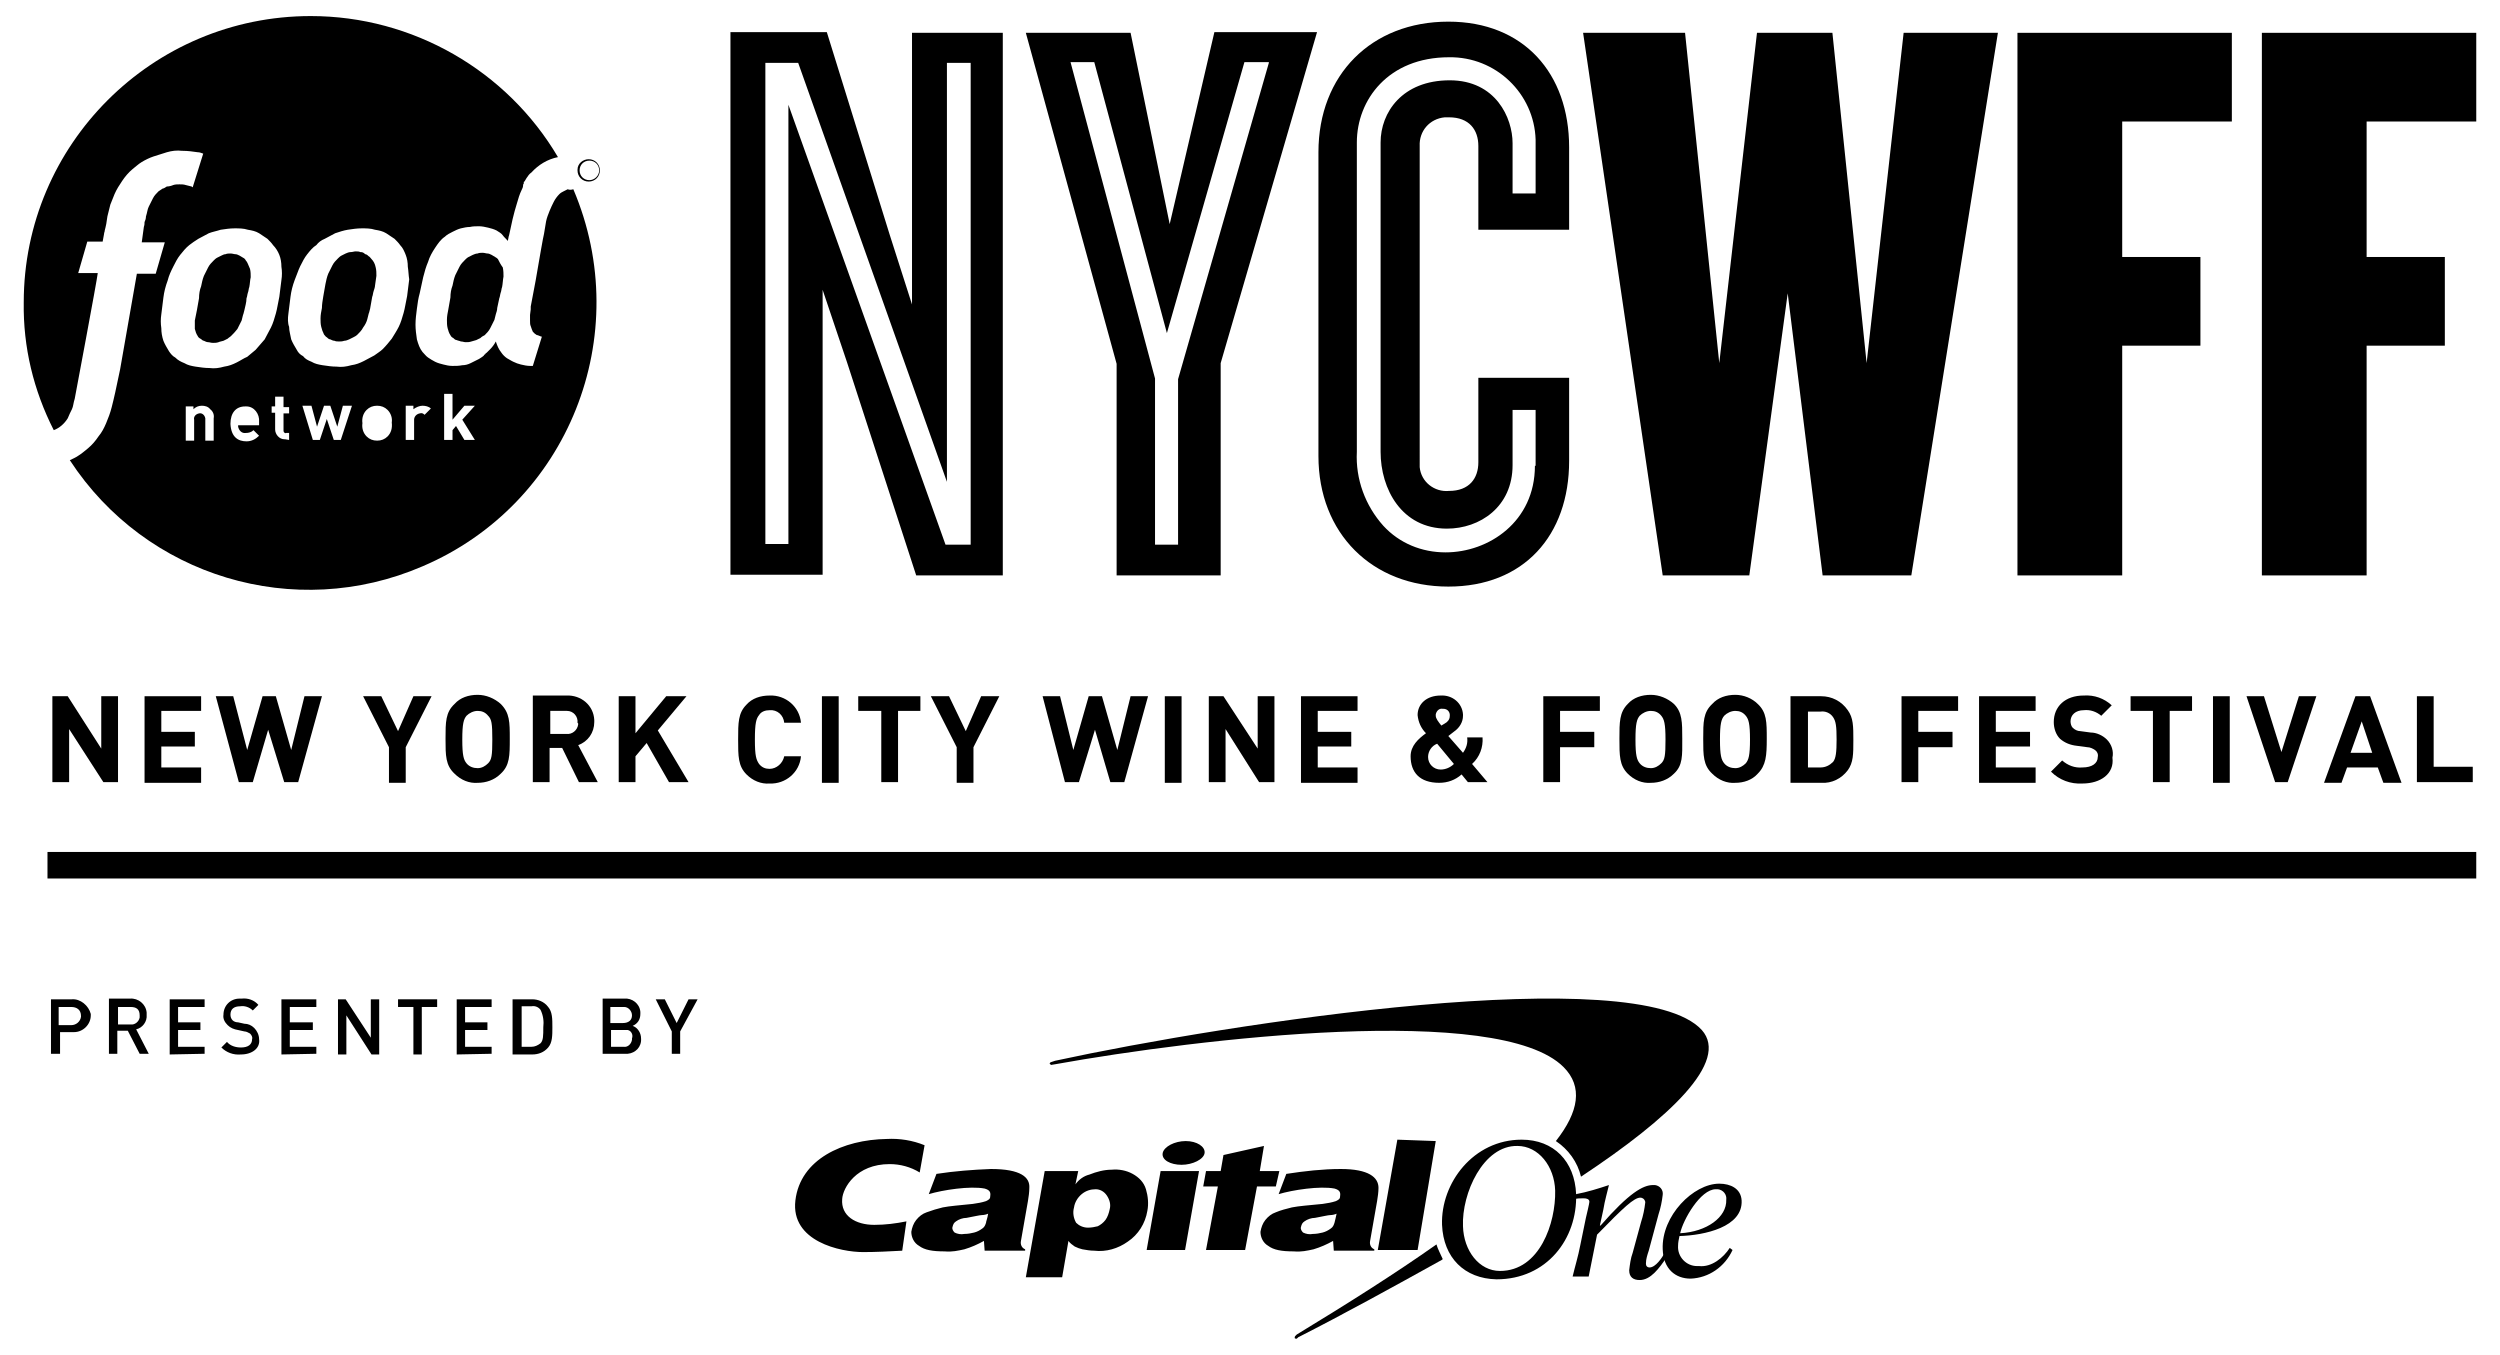
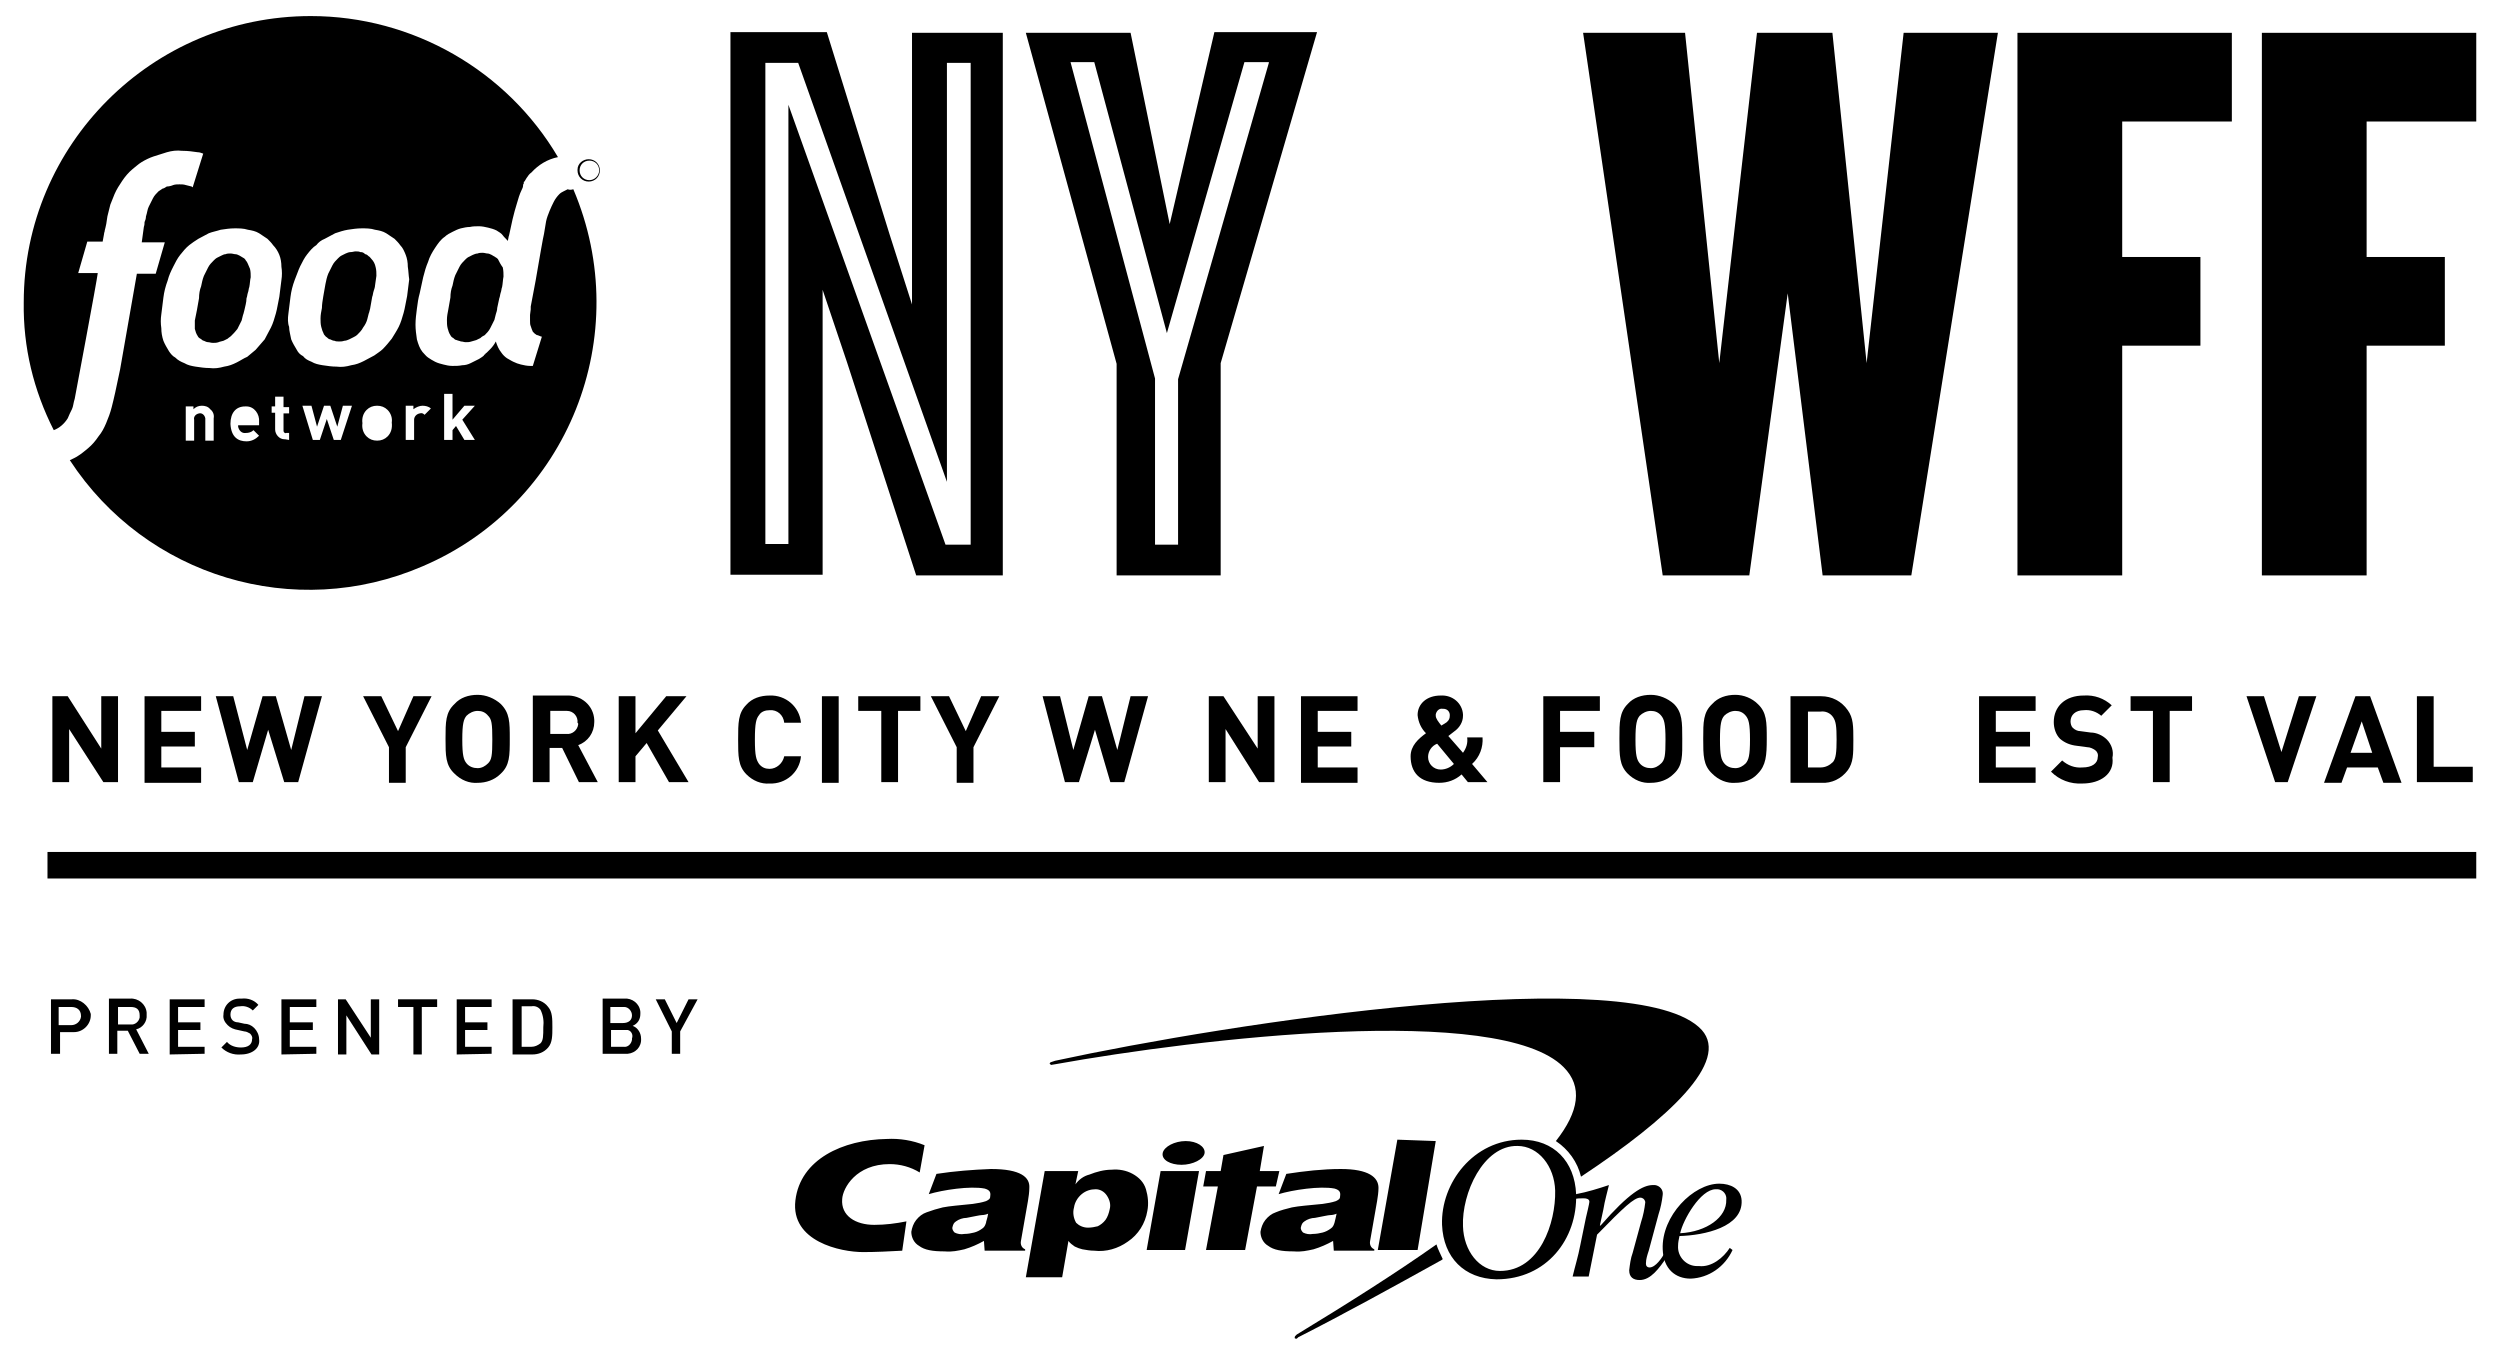
<svg xmlns="http://www.w3.org/2000/svg" version="1.1" id="Layer_3" x="0px" y="0px" viewBox="0 0 358 193.8" style="enable-background:new 0 0 358 193.8;" xml:space="preserve" width="358" height="194">
  <g id="LOGO">
    <path d="M6.8,121.9h347.8v3.8H6.8V121.9z" fill="#000" />
    <path id="Icon" d="M205.7,178.1c-5.8,4.1-12.6,8.4-20,12.9l-0.2,0.2c-0.1,0.1-0.1,0.2-0.1,0.3s0.2,0.1,0.3,0.1l0.2-0.2 c6.3-3.2,13.4-7.1,20.6-11.1l0.1-0.1C206.3,179.5,205.9,178.8,205.7,178.1z M243.7,147.4c-9.1-10-67.7-1-92.6,4.4l-0.6,0.2 c-0.1,0-0.2,0.2-0.2,0.2s0.2,0.2,0.2,0.2l0.6-0.1c20.6-3.7,63.6-8.8,72.8,0.4c2.8,2.8,2.2,6.4-1.1,10.6c1.8,1.2,3.1,3,3.6,5.1 C239.1,160,247.7,151.9,243.7,147.4z" fill="#000" />
    <g id="Wordmark">
      <path d="M209.5,175.5c0.1,3.5,2.3,6.4,5.3,6.4c5.7,0,8-6.9,7.9-11.5c-0.1-3.5-2.4-6.4-5.4-6.4 C212.4,163.9,209.3,170.8,209.5,175.5L209.5,175.5z M206.5,175.3c-0.2-6,4.5-12.2,11.4-12.2c4.6,0,7.6,3.1,7.8,7.8 c0.2,6.4-4.2,12.2-11.4,12.2C209.7,183,206.7,180,206.5,175.3L206.5,175.3z M141.5,173.7c-0.2,0.1-0.6,0.2-0.9,0.2 s-1.1,0.2-2.2,0.4c-0.5,0-1.1,0.2-1.5,0.5c-0.3,0.2-0.4,0.4-0.5,0.8c-0.1,0.3,0.1,0.6,0.3,0.8c0.4,0.2,0.9,0.3,1.4,0.2 c0.5,0,1-0.1,1.4-0.2c0.4-0.1,0.8-0.3,1.2-0.6c0.3-0.2,0.4-0.5,0.5-0.8C141.2,174.8,141.4,174.4,141.5,173.7z M147.4,170 c0,0.6-0.1,1.3-0.2,1.9l-1,5.7c-0.1,0.5,0.1,1,0.6,1.2v0.2H141l-0.1-1.4c-0.9,0.5-1.8,0.9-2.8,1.2c-0.9,0.2-1.8,0.4-2.8,0.3 c-1.8,0-2.9-0.2-3.7-0.8c-0.7-0.4-1.1-1.2-1.1-2c0.1-0.6,0.3-1.2,0.7-1.7c0.4-0.5,0.9-0.9,1.5-1.1c0.8-0.3,1.5-0.5,2.3-0.7 c1-0.2,2.4-0.3,4.3-0.5c0.7-0.1,1.3-0.2,1.9-0.4c0.4-0.2,0.6-0.3,0.6-0.7c0.1-0.6-0.1-0.9-0.8-1.1c-2.1-0.4-6,0.2-8,0.8l1.1-2.9 c2.6-0.4,5.2-0.6,7.8-0.7C146.2,167.3,147.5,168.5,147.4,170L147.4,170z M164.2,178.9l2-11.3h5.5l-2,11.3H164.2z M166.5,165 c0.2-0.9,1.7-1.7,3.3-1.7s2.8,0.8,2.7,1.7s-1.7,1.7-3.3,1.7S166.3,166,166.5,165z M191.4,173.7c-0.2,0.1-0.6,0.2-0.9,0.2 s-1.1,0.2-2.2,0.4c-0.5,0-1.1,0.2-1.5,0.5c-0.3,0.2-0.4,0.4-0.5,0.8c-0.1,0.3,0.1,0.6,0.3,0.8c0.4,0.2,0.9,0.3,1.4,0.2 c0.5,0,1-0.1,1.4-0.2c0.4-0.1,0.8-0.3,1.2-0.6c0.3-0.2,0.4-0.5,0.5-0.8C191.2,174.6,191.3,174.2,191.4,173.7z M197.4,170 c0,0.6-0.1,1.3-0.2,1.9l-1,5.7c-0.1,0.5,0.1,1,0.6,1.2v0.2h-5.8l-0.1-1.4c-0.9,0.5-1.8,0.9-2.8,1.2c-0.9,0.2-1.8,0.4-2.8,0.3 c-1.8,0-2.9-0.2-3.7-0.8c-0.7-0.4-1.1-1.2-1.1-2c0.1-0.6,0.3-1.2,0.7-1.7c0.4-0.5,0.9-0.9,1.5-1.1c0.7-0.3,1.5-0.5,2.3-0.7 c1-0.2,2.4-0.3,4.4-0.5c0.7-0.1,1.3-0.2,1.9-0.4c0.4-0.2,0.6-0.3,0.6-0.7c0.1-0.6-0.1-0.9-0.8-1.1c-2.1-0.4-6,0.2-8,0.8l1.1-2.9 c2.6-0.4,5.2-0.7,7.8-0.7C196,167.3,197.4,168.5,197.4,170L197.4,170z M129.8,174.8c-1.5,0.3-3,0.5-4.6,0.5 c-2.7,0-4.8-1.3-4.6-3.7c0.1-1.6,2-5,6.8-5c1.5,0,3,0.4,4.3,1.2l0.7-3.9c-1.7-0.7-3.6-1-5.4-0.9c-6.3,0.1-12.4,2.9-13.1,8.8 s6.5,7.4,9.7,7.4c1.8,0,3.8-0.1,5.6-0.2L129.8,174.8z M174.8,167.6l0.4-2.3l5.8-1.3l-0.6,3.6h2.8l-0.5,2.2H180l-1.7,9.1h-5.6 l1.7-9.1h-2.1l0.4-2.2L174.8,167.6z M203,178.9h-5.7l2.8-15.8l5.5,0.2L203,178.9z M156.9,170.2c-0.7,0-1.4,0.2-2,0.7 c-0.6,0.5-1,1.2-1.1,1.9c-0.2,0.7-0.1,1.5,0.3,2.2c0.4,0.4,1,0.7,1.7,0.7c0.5,0,1-0.1,1.4-0.2c0.4-0.2,0.8-0.5,1.1-0.9 c0.3-0.4,0.5-1,0.6-1.5c0.2-0.7,0-1.4-0.4-2C158.1,170.5,157.5,170.2,156.9,170.2L156.9,170.2z M146.9,182.8l2.7-15.2h4.8 l-0.4,1.9c0.5-0.7,1.2-1.2,2-1.4c1-0.4,2.1-0.7,3.2-0.7c1-0.1,2.1,0.1,3,0.6c0.9,0.5,1.6,1.2,1.9,2.2c0.3,1,0.4,2.1,0.2,3.1 c-0.3,1.8-1.3,3.4-2.8,4.4c-1.4,1-3.1,1.5-4.8,1.3c-0.6,0-1.1-0.1-1.7-0.2c-0.4-0.1-0.7-0.2-1.1-0.4c-0.3-0.2-0.7-0.5-0.9-0.8 l-0.9,5.2L146.9,182.8z M247.2,171.7c0.1-0.7-0.4-1.4-1.2-1.5c-0.1,0-0.2,0-0.3,0c-2.2,0-4.7,4.4-5.1,6.3 C244.4,176.3,247.3,174.2,247.2,171.7z M247.7,178.6l0.4,0.3c-1.1,2.4-3.4,4-6,4.1c-2.2,0-3.9-1.4-4-4.2c-0.2-4.8,4.4-9.4,8.1-9.4 c1.6,0,3.1,0.7,3.2,2.4c0.2,3.8-5.3,5-8.9,5.1c-0.1,0.5-0.2,0.9-0.2,1.4c-0.1,1.6,1.2,2.9,2.7,2.9c0.1,0,0.2,0,0.3,0 C245.1,181.4,246.8,180,247.7,178.6z" fill="#000" />
      <path d="M225.5,171.6c0.4-0.1,0.8-0.1,1.3-0.1c0.4,0,0.8,0.1,0.8,0.5c0,0.2-0.4,1.9-0.5,2.3l-0.8,3.9c-0.3,1.6-0.8,3.2-1.1,4.5 h2.3l1.2-6c3.8-3.9,5.3-5.3,6.2-5.3c0.3,0,0.6,0.2,0.7,0.6c0,0,0,0.1,0,0.1c-0.1,0.9-0.3,1.9-0.6,2.8l-1.2,4.4 c-0.3,0.8-0.4,1.7-0.5,2.5c0,1,0.6,1.4,1.5,1.4c1.6,0,2.8-1.7,3.9-3.3l-0.3-0.6c-0.4,0.7-1.3,2.1-2.2,2.1c-0.3,0-0.5-0.2-0.5-0.5 c0,0,0,0,0-0.1c0-0.6,0.2-1.2,0.4-1.8l1.4-5.2c0.3-0.9,0.5-1.9,0.6-2.8c0.1-0.7-0.4-1.3-1.1-1.4c-0.1,0-0.2,0-0.3,0 c-1.4,0-3.4,1.1-7.5,5.8h-0.1l0.5-2.3c0.2-1.3,0.6-2.6,0.8-3.5c-1.5,0.5-3.1,1-4.7,1.3L225.5,171.6z" fill="#000" />
    </g>
    <polygon fill="#000" points="41.7,107.3 39.5,99.6 37.6,99.6 35.4,107.3 33.4,99.6 30.9,99.6 34.2,111.9 36.2,111.9 38.4,104.4 40.7,111.9 42.7,111.9 46.1,99.6 43.6,99.6 " />
    <path fill="#000" d="M68.4,99.4c-1.3,0-2.5,0.4-3.3,1.3c-1.3,1.2-1.3,2.6-1.3,5c0,2.4,0,3.8,1.3,5c0.9,0.9,2.1,1.4,3.3,1.3 c1.2,0,2.4-0.4,3.3-1.3c1.3-1.2,1.3-2.6,1.3-5c0-2.4,0-3.7-1.3-5C70.8,99.9,69.6,99.4,68.4,99.4z M69.9,109.2 c-0.4,0.4-0.9,0.7-1.5,0.7c-0.6,0-1.2-0.2-1.6-0.7c-0.4-0.5-0.6-1.1-0.6-3.4c0-2.3,0.2-2.9,0.6-3.4c0.4-0.4,1-0.7,1.6-0.7 c0.6,0,1.1,0.2,1.5,0.7c0.5,0.5,0.6,1.1,0.6,3.4C70.5,108.1,70.4,108.7,69.9,109.2z" />
    <polygon points="53.1,148.5 49.5,143 48.4,143 48.4,150.9 49.6,150.9 49.6,145.3 53.2,150.9 54.3,150.9 54.3,143 53.1,143 " fill="#000" />
    <polygon points="66.6,147.4 69.8,147.4 69.8,146.3 66.6,146.3 66.6,144.1 70.4,144.1 70.4,143 65.4,143 65.4,150.9 70.4,150.8 70.4,149.8 66.6,149.8 " fill="#000" />
    <polygon points="41.5,147.4 44.8,147.4 44.8,146.3 41.5,146.3 41.5,144.1 45.3,144.1 45.3,143 40.3,143 40.3,150.9 45.3,150.8 45.3,149.8 41.5,149.8 " fill="#000" />
    <polygon points="57,144.1 59.2,144.1 59.2,150.9 60.4,150.9 60.4,144.1 62.6,144.1 62.6,143 57,143 " fill="#000" />
    <polygon fill="#000" points="58.1,112 58.1,106.9 61.8,99.6 59.2,99.6 57,104.6 54.6,99.6 52,99.6 55.7,106.9 55.7,112 " />
    <path d="M36.4,147.1c-0.4-0.4-0.9-0.6-1.4-0.6l-0.9-0.2c-0.3,0-0.6-0.1-0.8-0.3c-0.2-0.2-0.3-0.5-0.3-0.8c0-0.8,0.5-1.2,1.4-1.2 c0.6-0.1,1.3,0.1,1.8,0.6l0.8-0.8c-0.6-0.7-1.5-1-2.4-0.9c-0.1,0-0.2,0-0.3,0c-1.3,0-2.3,1-2.3,2.3c-0.1,0.6,0.2,1.1,0.6,1.5 c0.4,0.4,0.9,0.6,1.5,0.7l0.9,0.2c0.3,0,0.6,0.2,0.8,0.3c0.2,0.2,0.4,0.5,0.3,0.8c0,0.8-0.6,1.2-1.6,1.2c-0.7,0-1.5-0.2-2-0.8 l-0.8,0.8c0.7,0.7,1.7,1.1,2.8,1c1.6,0,2.8-0.9,2.6-2.2C37.1,148.1,36.8,147.5,36.4,147.1z" fill="#000" />
    <path fill="#000" d="M9.7,59.8L9.7,59.8c0.2-0.5,0.4-0.9,0.6-1.3c0.2-0.4,0.2-0.9,0.4-1.5c0,0,3.2-17,3.3-18h-2.8l1.3-4.5h2.2 l0.2-1.1c0-0.2,0.1-0.3,0.1-0.5l0.1-0.4c0.2-0.7,0.2-1.5,0.4-2.1c0.1-0.4,0.2-0.8,0.3-1.2c0.2-0.5,0.4-1,0.6-1.5 c0.3-0.7,0.7-1.3,1.1-1.9c0.4-0.6,0.9-1.2,1.5-1.7c0.4-0.3,0.8-0.7,1.3-1c0.5-0.3,1.1-0.6,1.7-0.8c0.6-0.2,1.3-0.4,1.9-0.6 c0.7-0.2,1.4-0.3,2.2-0.2h0.1c0.7,0,1.4,0.1,2.1,0.2c0.3,0,0.5,0.1,0.8,0.2l-1.5,4.8h-0.1c0,0,0,0,0,0c0,0,0-0.1-0.1-0.1l-0.8-0.2 c-0.3-0.1-0.6-0.1-0.9-0.1c-0.3,0-0.6,0-0.9,0.1c-0.2,0.1-0.6,0.2-0.8,0.2h-0.1c-0.2,0.1-0.4,0.3-0.6,0.3c-0.2,0.1-0.4,0.3-0.6,0.4 c-0.3,0.3-0.6,0.6-0.8,1c-0.2,0.4-0.4,0.8-0.6,1.2c-0.2,0.4-0.2,0.8-0.4,1.4c0,0.3-0.1,0.6-0.2,0.8c0,0.2,0,0.4-0.1,0.7l-0.3,2.2 h3.3l-1.3,4.5h-2.7l-2.4,13.7l-0.7,3.3c-0.2,0.8-0.3,1.4-0.5,2.1c-0.2,0.8-0.5,1.6-0.8,2.3c-0.3,0.7-0.6,1.3-1.1,1.9 c-0.4,0.6-0.9,1.2-1.5,1.7c-0.4,0.3-0.8,0.7-1.3,1c-0.4,0.3-0.9,0.5-1.3,0.7C20.9,82.5,42.2,88.9,60.5,81 c20.9-8.9,30.5-33.1,21.6-54l0,0c-0.3,0.1-0.6,0.1-0.8,0c-0.2,0.1-0.4,0.2-0.6,0.3c-0.2,0.1-0.4,0.2-0.6,0.4 c-0.3,0.3-0.6,0.7-0.8,1.1c-0.2,0.4-0.4,0.8-0.6,1.3c-0.2,0.5-0.4,1-0.5,1.5c-0.1,0.6-0.2,1.2-0.3,1.8c-0.1,0.3-0.7,3.8-1.2,6.7 L76,43.8v0.4c0,0.2-0.1,0.6-0.1,0.8v0.8c0,0.3,0,0.6,0.1,0.8c0.1,0.3,0.2,0.6,0.3,0.8l0.3,0.3c0.2,0.1,0.2,0.2,0.4,0.2 c0.2,0.1,0.3,0.1,0.5,0.2h0.1l-1.3,4.2h-0.4c-0.4,0-0.9-0.1-1.3-0.2c-0.4-0.1-0.7-0.2-1.1-0.4c-0.1,0-0.1-0.1-0.2-0.1 c-0.2-0.1-0.5-0.3-0.7-0.4c-0.3-0.2-0.6-0.5-0.8-0.8c-0.4-0.5-0.6-1-0.8-1.6c-0.2,0.4-0.5,0.8-0.8,1.1l-0.4,0.4l-0.1,0.1 c-0.1,0.1-0.2,0.1-0.2,0.2c-0.1,0.1-0.2,0.1-0.2,0.2c-0.2,0.2-0.4,0.3-0.7,0.5c-0.4,0.2-0.8,0.4-1.2,0.6c-0.4,0.2-0.8,0.3-1.2,0.3 c-0.5,0.1-0.9,0.1-1.4,0.1c-0.5,0-0.9-0.1-1.3-0.2c-0.4-0.1-0.8-0.2-1.2-0.4c-0.4-0.2-0.7-0.4-1-0.6c-0.3-0.2-0.5-0.5-0.8-0.8 c-0.4-0.5-0.6-1.1-0.8-1.8c-0.1-0.7-0.2-1.4-0.2-2.1c0-0.8,0.1-1.5,0.2-2.3c0.1-0.8,0.2-1.5,0.4-2.2l0.5-2.3 c0.2-0.8,0.4-1.5,0.7-2.2c0.2-0.7,0.6-1.4,1-2c0.4-0.6,0.8-1.2,1.4-1.6c0.3-0.3,0.7-0.5,1.1-0.7c0.4-0.2,0.8-0.4,1.2-0.5 c0.4-0.1,0.9-0.2,1.3-0.2c0.4-0.1,0.9-0.1,1.3-0.1c0.4,0,0.9,0.1,1.3,0.2c0.4,0.1,0.8,0.2,1.2,0.4c0.3,0.2,0.7,0.4,0.9,0.7 c0.2,0.3,0.5,0.5,0.7,0.8c0.1-0.2,0.1-0.6,0.2-0.8l0.5-2.3c0.2-0.8,0.4-1.6,0.6-2.2c0.2-0.7,0.4-1.4,0.7-2c0.1-0.2,0.2-0.4,0.2-0.6 c0-0.1,0-0.2,0.1-0.3v-0.1c0-0.1,0-0.2,0.1-0.2c0.1-0.2,0.2-0.3,0.3-0.5c0.2-0.3,0.4-0.6,0.7-0.8c1-1.1,2.3-1.9,3.8-2.2 C72.6,10,59.1,2.2,44.5,2.2c-22.7,0-41.1,18.4-41.1,41c-0.1,6.4,1.4,12.6,4.3,18.3C8.5,61.2,9.2,60.6,9.7,59.8z M63.6,56.3h1.2V60 l1.7-2h1.5l-1.8,2l1.8,2.9l-1.5,0l-1.2-2l-0.5,0.6v1.4h-1.2V56.3z M30.6,63h-1.2v-3c0-0.1,0-0.1,0-0.2c-0.1-0.5-0.5-0.8-0.9-0.7 c-0.5,0.1-0.8,0.5-0.7,0.9v3h-1.2v-4.9h1.1v0.4c0.3-0.3,0.7-0.5,1.2-0.5c0.4,0,0.9,0.1,1.2,0.5c0.4,0.3,0.6,0.8,0.5,1.3V63z M37.1,60.3v0.5l-3,0c0,0.1,0,0.1,0,0.2c0.1,0.5,0.5,1,1.1,0.9c0.4,0,0.8-0.1,1.1-0.4l0.8,0.8c-0.5,0.5-1.1,0.8-1.8,0.8 c-1.2,0-2.2-0.6-2.3-2.5c0-1.6,0.8-2.5,2.1-2.5c0.1,0,0.1,0,0.2,0C36.4,58.1,37.2,59.2,37.1,60.3z M48.8,62.9h-1l-1-3l-1,3h-1 L43.3,58h1.3l0.8,3l1-3h0.9l1,3l0.8-3h1.3L48.8,62.9z M55.5,62.4C55.1,62.8,54.6,63,54,63c-0.6,0-1.1-0.2-1.5-0.6 c-0.5-0.5-0.7-1.2-0.6-1.9c-0.1-0.7,0.1-1.4,0.6-1.9c0.4-0.4,0.9-0.6,1.5-0.6c0.6,0,1.1,0.2,1.5,0.6c0.5,0.5,0.7,1.2,0.6,1.8v0 C56.2,61.2,56,61.9,55.5,62.4z M60.5,58c0.4,0,0.9,0.1,1.2,0.4l-0.9,0.9c-0.2-0.2-0.4-0.3-0.7-0.2c-0.5,0.1-0.8,0.5-0.8,0.9v2.9 h-1.2V58h1.1v0.5C59.6,58.2,60.1,58,60.5,58z M41.3,44.8c0.1-0.8,0.2-1.5,0.3-2.4c0.1-0.8,0.3-1.6,0.6-2.4c0.3-0.7,0.5-1.4,0.8-2 c0.3-0.6,0.6-1.2,1-1.7c0.4-0.5,0.8-1,1.3-1.3c0.3-0.4,0.7-0.7,1.2-0.9l1.5-0.8c0.6-0.2,1.2-0.4,1.8-0.5c0.7-0.1,1.3-0.2,2-0.2 c0.6,0,1.3,0,1.9,0.2c0.6,0.1,1.1,0.2,1.6,0.5c0.4,0.3,0.8,0.5,1.2,0.8c0.3,0.3,0.6,0.6,0.8,0.9c0.4,0.4,0.6,0.9,0.8,1.4 c0.2,0.5,0.3,1.1,0.3,1.7v0c0.1,0.6,0.1,1.2,0.2,1.8c-0.1,0.8-0.2,1.5-0.3,2.4c-0.2,0.9-0.3,1.7-0.5,2.4c-0.2,0.7-0.4,1.4-0.7,2 c-0.3,0.6-0.7,1.2-1,1.7c-0.4,0.5-0.8,1-1.3,1.5c-0.3,0.3-0.8,0.6-1.2,0.9l-1.5,0.8c-0.6,0.3-1.1,0.5-1.8,0.6 c-0.7,0.2-1.4,0.3-2.1,0.2c-0.7,0-1.3-0.1-2-0.2c-0.6-0.1-1.1-0.2-1.6-0.5c-0.5-0.2-0.9-0.4-1.2-0.8c-0.4-0.2-0.7-0.5-0.9-0.9 c-0.3-0.5-0.6-1-0.8-1.5c-0.1-0.6-0.3-1.2-0.3-1.8C41.2,46.2,41.2,45.5,41.3,44.8z M41.4,58.2v0.9h-0.8v2.4c0,0,0,0,0,0.1 c0,0.2,0.2,0.4,0.4,0.3h0.4v1l-0.6-0.1c0,0-0.1,0-0.1,0c-0.7,0-1.3-0.7-1.3-1.4V59h-0.5v-0.9h0.5v-1.4h1.2v1.5H41.4z M31.6,32.8 c0.7-0.1,1.3-0.2,2-0.2c0.6,0,1.3,0,1.9,0.2c0.6,0.1,1.1,0.2,1.6,0.5c0.4,0.3,0.8,0.5,1.2,0.8c0.3,0.3,0.6,0.6,0.8,0.9 c0.4,0.4,0.7,0.9,0.9,1.4c0.2,0.5,0.3,1.1,0.3,1.7v0c0.1,0.6,0.1,1.3,0,1.9c-0.1,0.8-0.2,1.5-0.3,2.4c-0.2,0.9-0.3,1.7-0.5,2.4 c-0.2,0.7-0.4,1.4-0.7,2c-0.3,0.6-0.6,1.1-0.9,1.7c-0.4,0.5-0.9,1-1.3,1.5c-0.4,0.3-0.8,0.7-1.2,1c-0.5,0.2-0.9,0.5-1.5,0.8 c-0.6,0.3-1.1,0.5-1.8,0.6c-0.7,0.2-1.4,0.3-2.1,0.2c-0.7,0-1.3-0.1-2-0.2c-0.6-0.1-1.1-0.2-1.6-0.5c-0.5-0.2-0.9-0.4-1.3-0.8 c-0.4-0.2-0.7-0.6-0.9-0.9c-0.3-0.5-0.6-1-0.8-1.5c-0.2-0.6-0.3-1.2-0.3-1.8c-0.1-0.7-0.1-1.3,0-2c0.1-0.8,0.2-1.5,0.3-2.4 c0.1-0.8,0.3-1.6,0.6-2.4c0.2-0.8,0.5-1.4,0.8-2c0.3-0.6,0.6-1.2,1-1.7c0.4-0.5,0.8-1,1.3-1.4c0.4-0.3,0.8-0.6,1.3-0.9l1.5-0.8 C30.4,33.1,31,33,31.6,32.8z" />
    <path fill="#000" d="M27.9,45.8c0,0.4,0,0.8,0,1.2c0.1,0.4,0.2,0.7,0.4,1c0.1,0.2,0.2,0.3,0.4,0.4c0.2,0.1,0.3,0.3,0.5,0.3 c0.2,0.1,0.4,0.2,0.6,0.2c0.2,0,0.4,0.1,0.7,0.1c0.3,0,0.5,0,0.8-0.1c0.2-0.1,0.4-0.1,0.7-0.2c0.2-0.1,0.4-0.2,0.6-0.3 c0.2-0.2,0.3-0.2,0.5-0.4c0.3-0.3,0.6-0.6,0.9-1c0.2-0.4,0.4-0.8,0.6-1.2l0.2-0.8c0.1-0.2,0.1-0.4,0.2-0.7c0.1-0.5,0.3-1.1,0.3-1.7 c0.1-0.2,0.1-0.5,0.2-0.8c0.1-0.2,0.1-0.6,0.2-0.8c0.1-0.5,0.1-1,0.2-1.4c0-0.4,0-0.8-0.1-1.2c-0.3-0.7-0.4-1-0.6-1.2 c-0.1-0.2-0.2-0.3-0.4-0.4c-0.2-0.1-0.3-0.2-0.5-0.3c-0.2-0.1-0.4-0.2-0.6-0.2c-0.2,0-0.4-0.1-0.7-0.1c-0.2,0-0.5,0-0.7,0.1 c-0.2,0-0.4,0.1-0.6,0.2c-0.2,0.1-0.4,0.2-0.6,0.3c-0.2,0.1-0.4,0.3-0.5,0.4c-0.3,0.3-0.6,0.6-0.8,1c-0.2,0.4-0.4,0.8-0.6,1.2 c-0.2,0.5-0.3,1-0.4,1.5c-0.2,0.5-0.3,1.1-0.3,1.7c-0.1,0.6-0.2,1.2-0.3,1.7S28,45.3,27.9,45.8z" />
    <path fill="#000" d="M46.4,47.8c0.2,0.2,0.2,0.3,0.4,0.4c0.1,0.1,0.3,0.3,0.5,0.3c0.2,0.1,0.4,0.2,0.6,0.2c0.2,0.1,0.4,0.1,0.7,0.1 c0.2,0,0.4,0,0.7-0.1c0.2,0,0.5-0.1,0.7-0.2c0.2-0.1,0.4-0.2,0.6-0.3c0.2-0.1,0.4-0.2,0.6-0.4c0.3-0.3,0.6-0.6,0.8-1 c0.3-0.4,0.5-0.8,0.6-1.2l0.2-0.8c0.1-0.2,0.1-0.4,0.2-0.7c0.1-0.6,0.2-1.1,0.3-1.7c0.1-0.2,0.1-0.5,0.2-0.8 c0.1-0.3,0.2-0.6,0.2-0.8c0.1-0.5,0.1-0.9,0.2-1.4c0-0.4,0-0.8-0.1-1.2c-0.1-0.5-0.3-0.9-0.6-1.2c-0.2-0.2-0.2-0.3-0.4-0.4 c-0.1-0.1-0.3-0.3-0.5-0.3C52,36,51.8,36,51.6,36c-0.2-0.1-0.4-0.1-0.7-0.1c-0.2,0-0.4,0.1-0.7,0.1c-0.2,0-0.5,0.1-0.7,0.2 c-0.2,0.1-0.4,0.2-0.6,0.3c-0.2,0.1-0.4,0.3-0.5,0.4c-0.3,0.3-0.6,0.6-0.8,1c-0.2,0.4-0.4,0.8-0.6,1.2c-0.2,0.5-0.3,1-0.4,1.5 s-0.2,1.1-0.3,1.7c-0.1,0.6-0.2,1.2-0.2,1.7c-0.1,0.5-0.2,1-0.2,1.5c0,0.4,0,0.8,0.1,1.2C46.1,47.1,46.2,47.4,46.4,47.8z" />
    <polygon fill="#000" points="16.9,99.6 14.5,99.6 14.5,107.1 9.7,99.6 7.5,99.6 7.5,111.9 9.9,111.9 9.9,104.3 14.8,111.9 16.9,111.9 " />
    <path fill="#000" d="M70.9,36.7c-0.2-0.1-0.3-0.2-0.5-0.3c-0.2-0.1-0.4-0.2-0.6-0.2c-0.2,0-0.4-0.1-0.7-0.1c-0.2,0-0.5,0-0.7,0.1 c-0.2,0-0.5,0.1-0.7,0.2c-0.2,0.1-0.4,0.2-0.6,0.3c-0.2,0.1-0.4,0.3-0.5,0.4c-0.3,0.3-0.6,0.6-0.8,1c-0.2,0.4-0.4,0.8-0.6,1.2 c-0.2,0.5-0.3,1-0.4,1.5c-0.2,0.5-0.3,1.1-0.3,1.7c-0.1,0.6-0.2,1.2-0.3,1.7c-0.1,0.5-0.2,1-0.2,1.5c0,0.4,0,0.8,0.1,1.2 c0.1,0.4,0.2,0.7,0.4,1c0.1,0.2,0.2,0.3,0.4,0.4c0.1,0.1,0.3,0.3,0.5,0.3c0.2,0.1,0.4,0.1,0.6,0.2c0.3,0,0.4,0.1,0.7,0.1 c0.3,0,0.5,0,0.8-0.1c0.3-0.1,0.4-0.1,0.7-0.2c0.2-0.1,0.4-0.2,0.6-0.3c0.2-0.2,0.4-0.3,0.6-0.4c0.3-0.3,0.6-0.6,0.8-1 c0.2-0.4,0.4-0.8,0.6-1.2l0.2-0.8c0.1-0.3,0.2-0.6,0.2-0.9c0.1-0.5,0.2-1,0.3-1.4c0.1-0.2,0.1-0.5,0.2-0.8c0.1-0.2,0.1-0.6,0.2-0.8 c0.1-0.5,0.1-1,0.2-1.5c0-0.4,0-0.8-0.1-1.3c-0.3-0.4-0.5-0.8-0.7-1.2C71.2,36.9,71.1,36.8,70.9,36.7z" />
    <polygon points="25.5,147.4 28.7,147.4 28.7,146.3 25.5,146.3 25.5,144.1 29.3,144.1 29.3,143 24.3,143 24.3,150.9 29.3,150.8 29.3,149.8 25.5,149.8 " fill="#000" />
    <path d="M21,145.2c0-0.1,0-0.2,0-0.3c-0.1-1.2-1.2-2.1-2.4-2h-3v7.9h1.2v-3.3h1.5l1.7,3.3l1.3,0l-1.8-3.5 C20.4,147.1,21.1,146.2,21,145.2z M16.9,146.5v-2.4h1.8c0.8,0,1.3,0.3,1.3,1.2c0,0.1,0,0.2,0,0.3c-0.1,0.6-0.7,1.1-1.3,1H16.9z" fill="#000" />
    <polygon fill="#000" points="28.8,101.7 28.8,99.6 20.7,99.6 20.7,112 28.8,112 28.8,109.8 23.1,109.8 23.1,106.8 27.9,106.8 27.9,104.7 23.1,104.7 23.1,101.7 " />
    <path d="M10.3,143h-3v7.8h1.3v-3.1h1.8c0.1,0,0.1,0,0.2,0c1.3,0,2.4-1.1,2.4-2.4c0-0.1,0-0.1,0-0.2C12.7,143.9,11.5,142.9,10.3,143 z M11.6,145.5c-0.1,0.7-0.7,1.2-1.4,1.2H8.4v-2.6h1.8c0.8,0,1.4,0.4,1.4,1.3C11.6,145.4,11.6,145.4,11.6,145.5z" fill="#000" />
    <polygon points="96.9,146.4 95.2,143 93.9,143 96.2,147.6 96.2,150.8 97.4,150.8 97.4,147.6 99.9,143 98.6,143 " fill="#000" />
    <path fill="#000" d="M301.7,105.8c-0.6-0.6-1.5-1-2.3-1l-1.5-0.2c-0.4,0-0.8-0.2-1.1-0.5c-0.2-0.2-0.3-0.6-0.3-0.9 c0-0.9,0.7-1.6,1.9-1.6c0.9-0.1,1.8,0.2,2.5,0.8l1.5-1.5c-1.1-1-2.5-1.5-4-1.4c-2.7,0-4.3,1.6-4.3,3.8c0,0.9,0.3,1.8,0.9,2.4 c0.7,0.6,1.5,0.9,2.4,1l1.5,0.2c0.4,0,0.8,0.2,1.1,0.4c0.3,0.2,0.5,0.6,0.4,1c0,0.9-0.8,1.5-2.2,1.5c-1.1,0.1-2.1-0.3-2.9-1 l-1.6,1.6c1.2,1.2,2.8,1.8,4.5,1.7h0c2.6,0,4.6-1.4,4.3-3.7C302.7,107.5,302.4,106.5,301.7,105.8z" />
    <polygon fill="#000" points="273.7,82.3 286.1,4.6 272.6,4.6 267.3,51.9 262.4,4.6 251.6,4.6 246.2,51.9 241.3,4.6 226.7,4.6 238.1,82.3 250.5,82.3 256,41.9 261,82.3 " />
-     <polygon fill="#000" points="272.3,111.9 274.7,111.9 274.7,106.9 279.6,106.9 279.6,104.7 274.7,104.7 274.7,101.7 280.4,101.7 280.4,99.6 272.3,99.6 " />
    <polygon fill="#000" points="283.4,112 291.5,112 291.5,109.8 285.8,109.8 285.8,106.8 290.7,106.8 290.7,104.7 285.8,104.7 285.8,101.7 291.5,101.7 291.5,99.6 283.4,99.6 " />
    <path fill="#000" d="M260.8,99.6h-4.4V112h4.4c1.5,0.1,2.9-0.6,3.8-1.8c0.8-1.1,0.8-2.3,0.8-4.3s0-3.2-0.8-4.3 C263.7,100.3,262.3,99.6,260.8,99.6z M262.5,109c-0.5,0.5-1.1,0.8-1.8,0.8h-1.8v-8h1.8c0.7-0.1,1.4,0.2,1.8,0.8 c0.4,0.6,0.5,1.3,0.5,3.2C263,107.6,262.9,108.5,262.5,109z" />
    <path fill="#000" d="M248.5,99.4c-1.3,0-2.5,0.4-3.3,1.3c-1.3,1.2-1.3,2.6-1.3,5c0,2.4,0,3.8,1.3,5c0.9,0.9,2.1,1.4,3.3,1.3 c1.2,0,2.4-0.4,3.2-1.3c1.2-1.2,1.3-2.6,1.3-5c0-2.4,0-3.8-1.3-5C250.9,99.9,249.7,99.4,248.5,99.4z M250,109.2 c-0.4,0.4-0.9,0.7-1.5,0.7c-0.6,0-1.2-0.2-1.6-0.7c-0.4-0.5-0.6-1.1-0.6-3.4c0-2.3,0.2-2.9,0.6-3.4c0.4-0.4,1-0.7,1.6-0.7 c0.6,0,1.1,0.2,1.5,0.7c0.4,0.5,0.6,1.1,0.6,3.4C250.6,108.1,250.4,108.7,250,109.2z" />
    <polygon fill="#000" points="221,111.9 223.4,111.9 223.4,106.9 228.3,106.9 228.3,104.7 223.4,104.7 223.4,101.7 229.1,101.7 229.1,99.6 221,99.6 " />
    <path fill="#000" d="M236.4,99.4c-1.3,0-2.5,0.4-3.3,1.3c-1.2,1.2-1.2,2.6-1.2,5c0,2.4,0,3.8,1.2,5c0.9,0.9,2.1,1.4,3.3,1.3 c1.2,0,2.4-0.4,3.3-1.3c1.3-1.2,1.2-2.6,1.2-5c0-2.4,0-3.8-1.2-5C238.8,99.9,237.6,99.4,236.4,99.4z M237.9,109.2 c-0.4,0.4-0.9,0.7-1.5,0.7c-0.6,0-1.2-0.2-1.6-0.7c-0.4-0.5-0.6-1.1-0.6-3.4c0-2.3,0.2-2.9,0.6-3.4c0.4-0.4,1-0.7,1.6-0.7 c0.6,0,1.1,0.2,1.5,0.7c0.4,0.5,0.6,1.1,0.6,3.4C238.5,108.1,238.4,108.7,237.9,109.2z" />
-     <path fill="#000" d="M224.7,54h-13v12.1c0,2.3-1.3,4.1-4.2,4.1c-2.1,0.2-4-1.3-4.2-3.4c0-0.2,0-0.5,0-0.7V20.8 c-0.1-2.1,1.4-3.9,3.6-4.1c0.2,0,0.4,0,0.6,0c2.9,0,4.2,1.8,4.2,4.1v12l13,0V21c0-10.6-6.5-18-17.3-18c-11,0-18.6,7.6-18.6,18.7 v43.5c0,11.1,7.7,18.7,18.6,18.7c10.8,0,17.3-7.3,17.3-18V54z M219.8,66.6c0,8-6.6,12.4-12.8,12.4c-3.4,0-6.6-1.3-8.9-3.8 c-2.6-2.9-4-6.7-3.8-10.6V20.3c0-6.1,4.5-12.2,13.2-12.2c6.7-0.1,12.2,5.2,12.4,11.8c0,0.2,0,0.4,0,0.5v7.2h-3.3v-7.2 c0-3.6-2.4-9-9-9c-6.8,0-9.9,4.6-9.9,8.9v44.3c0,5.3,3,11,9.5,11c4.7,0,9.4-3.1,9.4-9.1v-7.9h3.3V66.6z" />
    <path fill="#000" d="M337.3,99.6l-4.5,12.4h2.5l0.8-2.2h4.4l0.8,2.2h2.6l-4.5-12.4H337.3z M336.6,107.7l1.6-4.5l1.5,4.5H336.6z" />
    <polygon fill="#000" points="348.5,99.6 346.1,99.6 346.1,111.9 354.1,111.9 354.1,109.7 348.5,109.7 " />
    <polygon fill="#000" points="323.9,82.3 338.9,82.3 338.9,49.4 350.1,49.4 350.1,36.7 338.9,36.7 338.9,17.3 354.6,17.3 354.6,4.6 323.9,4.6 " />
    <path d="M76.2,143h-2.8v7.9h2.8c0.9,0,1.7-0.3,2.3-1v0c0.6-0.7,0.6-1.7,0.6-2.9s0-2.2-0.6-2.9C77.9,143.3,77,143,76.2,143z M77.8,147c0,1.2,0,1.9-0.4,2.3c-0.4,0.3-0.8,0.5-1.3,0.5h-1.4v-5.8h1.4c0.5-0.1,1,0.1,1.3,0.5C77.8,145.3,77.9,146.2,77.8,147z" fill="#000" />
    <polygon fill="#000" points="305.1,101.7 308.3,101.7 308.3,111.9 310.7,111.9 310.7,101.7 313.9,101.7 313.9,99.6 305.1,99.6 " />
    <polygon fill="#000" points="326.7,107.6 324.2,99.6 321.7,99.6 325.8,111.9 327.6,111.9 331.7,99.6 329.2,99.6 " />
    <polygon fill="#000" points="288.9,82.3 303.9,82.3 303.9,49.4 315.1,49.4 315.1,36.7 303.9,36.7 303.9,17.3 319.6,17.3 319.6,4.6 288.9,4.6 " />
-     <rect x="316.9" y="99.6" fill="#000" width="2.4" height="12.4" />
    <path d="M90.6,146.8c0.7-0.3,1.1-0.9,1.1-1.7c0-0.1,0-0.2,0-0.3c-0.1-1.2-1.2-2-2.3-1.9h-3.1v7.9h3.2v0c0.1,0,0.3,0,0.4,0 c1.1-0.1,2-1,1.9-2.2C91.8,147.9,91.4,147.1,90.6,146.8z M87.4,144.1h1.8c0.1,0,0.1,0,0.2,0c0.6,0,1.1,0.6,1.1,1.2 c0,0.7-0.5,1.1-1.3,1.1h-1.8V144.1z M90.5,148.6c0,0.1,0,0.1,0,0.2c-0.1,0.6-0.6,1.1-1.2,1h-1.8v-2.4h1.9c0.2,0,0.3,0,0.5,0 C90.4,147.5,90.7,148.1,90.5,148.6z" fill="#000" />
    <path fill="#000" d="M110.2,101.6c1.1-0.1,2,0.7,2.1,1.8h2.4c-0.2-2.3-2.2-4-4.5-3.9c-1.3,0-2.5,0.4-3.3,1.3 c-1.2,1.2-1.2,2.6-1.2,5c0,2.4,0,3.8,1.2,5c0.9,0.9,2.1,1.4,3.3,1.3c2.3,0.1,4.3-1.6,4.5-3.9h-2.4c-0.2,1-1.1,1.8-2.1,1.8 c-0.6,0-1.1-0.2-1.5-0.7c-0.4-0.6-0.6-1.1-0.6-3.5s0.2-3,0.6-3.5C109,101.8,109.6,101.6,110.2,101.6z" />
    <polygon fill="#000" points="98.6,111.9 94.2,104.5 98.3,99.6 95.4,99.6 91,104.9 91,99.6 88.6,99.6 88.6,111.9 91,111.9 91,108.2 92.6,106.3 95.8,111.9 " />
    <path fill="#000" d="M212.3,105.5h-2.2c0.1,0.8-0.1,1.5-0.6,2.2l-2.1-2.4l0.9-0.7c0.7-0.5,1.2-1.3,1.2-2.2c0-0.1,0-0.2,0-0.2 c-0.1-1.6-1.5-2.8-3.2-2.7c-2,0-3.3,1.2-3.3,2.8c0.1,1,0.5,1.9,1.2,2.6c-1.1,0.8-2.2,1.8-2.2,3.3c0,2.3,1.3,3.8,4.1,3.8 c1.2,0,2.3-0.4,3.2-1.2l0.9,1.1h2.8l-2.2-2.6C211.9,108.3,212.4,106.9,212.3,105.5z M205.6,102.2c0.1-0.5,0.5-0.9,1-0.8v0 c0,0,0.1,0,0.1,0c0.6,0,1,0.5,0.9,1.1c0,0.4-0.3,0.8-0.7,1l-0.5,0.3c-0.4-0.5-0.8-1-0.8-1.4C205.6,102.3,205.6,102.3,205.6,102.2z M206.3,110.1C206.3,110.1,206.3,110.1,206.3,110.1c-1,0-1.8-0.8-1.8-1.8c0-0.8,0.5-1.6,1.3-1.9l2.4,2.9 C207.7,109.8,207,110.1,206.3,110.1z" />
    <rect x="117.7" y="99.6" fill="#000" width="2.4" height="12.4" />
    <path fill="#000" d="M84.3,22.7c-0.8,0-1.6,0.6-1.6,1.5c0,0,0,0.1,0,0.1c0,0.9,0.7,1.6,1.6,1.6c0.9,0,1.6-0.7,1.6-1.6 C85.9,23.4,85.2,22.7,84.3,22.7z M84.4,25.7c-0.8,0-1.4-0.6-1.4-1.4c0,0,0,0,0,0c0-0.8,0.6-1.4,1.4-1.4s1.4,0.6,1.4,1.4 S85.1,25.7,84.4,25.7z" />
    <path fill="#000" d="M85.1,103.3c0-0.1,0-0.2,0-0.3c-0.1-2.1-1.9-3.6-4-3.5h-4.8v12.4h2.4V107h1.8l2.4,4.9h2.7l-2.8-5.3 C84.2,106.1,85.1,104.8,85.1,103.3z M82.8,103.6c-0.1,0.9-0.9,1.5-1.7,1.4h-2.3v-3.3H81c0.1,0,0.2,0,0.2,0c0.9,0,1.6,0.8,1.5,1.7 C82.8,103.5,82.8,103.5,82.8,103.6z" />
    <polygon fill="#000" points="122.9,101.7 126.2,101.7 126.2,111.9 128.6,111.9 128.6,101.7 131.8,101.7 131.8,99.6 122.9,99.6 " />
    <polygon fill="#000" points="138.3,104.6 135.9,99.6 133.3,99.6 137,106.9 137,112 139.4,112 139.4,106.9 143.1,99.6 140.5,99.6 " />
-     <rect x="166.8" y="99.6" fill="#000" width="2.4" height="12.4" />
    <polygon fill="#000" points="186.3,112 194.4,112 194.4,109.8 188.7,109.8 188.7,106.8 193.5,106.8 193.5,104.7 188.7,104.7 188.7,101.7 194.4,101.7 194.4,99.6 186.3,99.6 " />
    <polygon fill="#000" points="180.1,107.1 175.2,99.6 173.1,99.6 173.1,111.9 175.5,111.9 175.5,104.3 180.3,111.9 182.5,111.9 182.5,99.6 180.1,99.6 " />
    <polygon fill="#000" points="160,107.3 157.8,99.6 155.9,99.6 153.7,107.3 151.8,99.6 149.3,99.6 152.5,111.9 154.5,111.9 156.8,104.4 159,111.9 161,111.9 164.4,99.6 161.9,99.6 " />
    <path fill="#000" d="M130.6,43.5L130.6,43.5l-3.2-10l-9-29h-13.8v77.7h13.2V41.4l3.5,10.4l9.9,30.5h12.4V4.6h-13V43.5z M135.6,8.9 h3.4v69h-3.6l-22.5-63v62.9h-3.3V8.9h4.7l21.3,60V8.9z" />
    <path fill="#000" d="M159.8,82.3h15V51.9l13.8-47.4h-14.7L167.5,32l-5.6-27.4h-15l13,47.4V82.3z M153.3,8.8h3.4l10.4,38.8 l11.1-38.8h3.5v0.1l-13,45.3v23.7h-3.3V54.1L153.3,8.8z" />
  </g>
</svg>